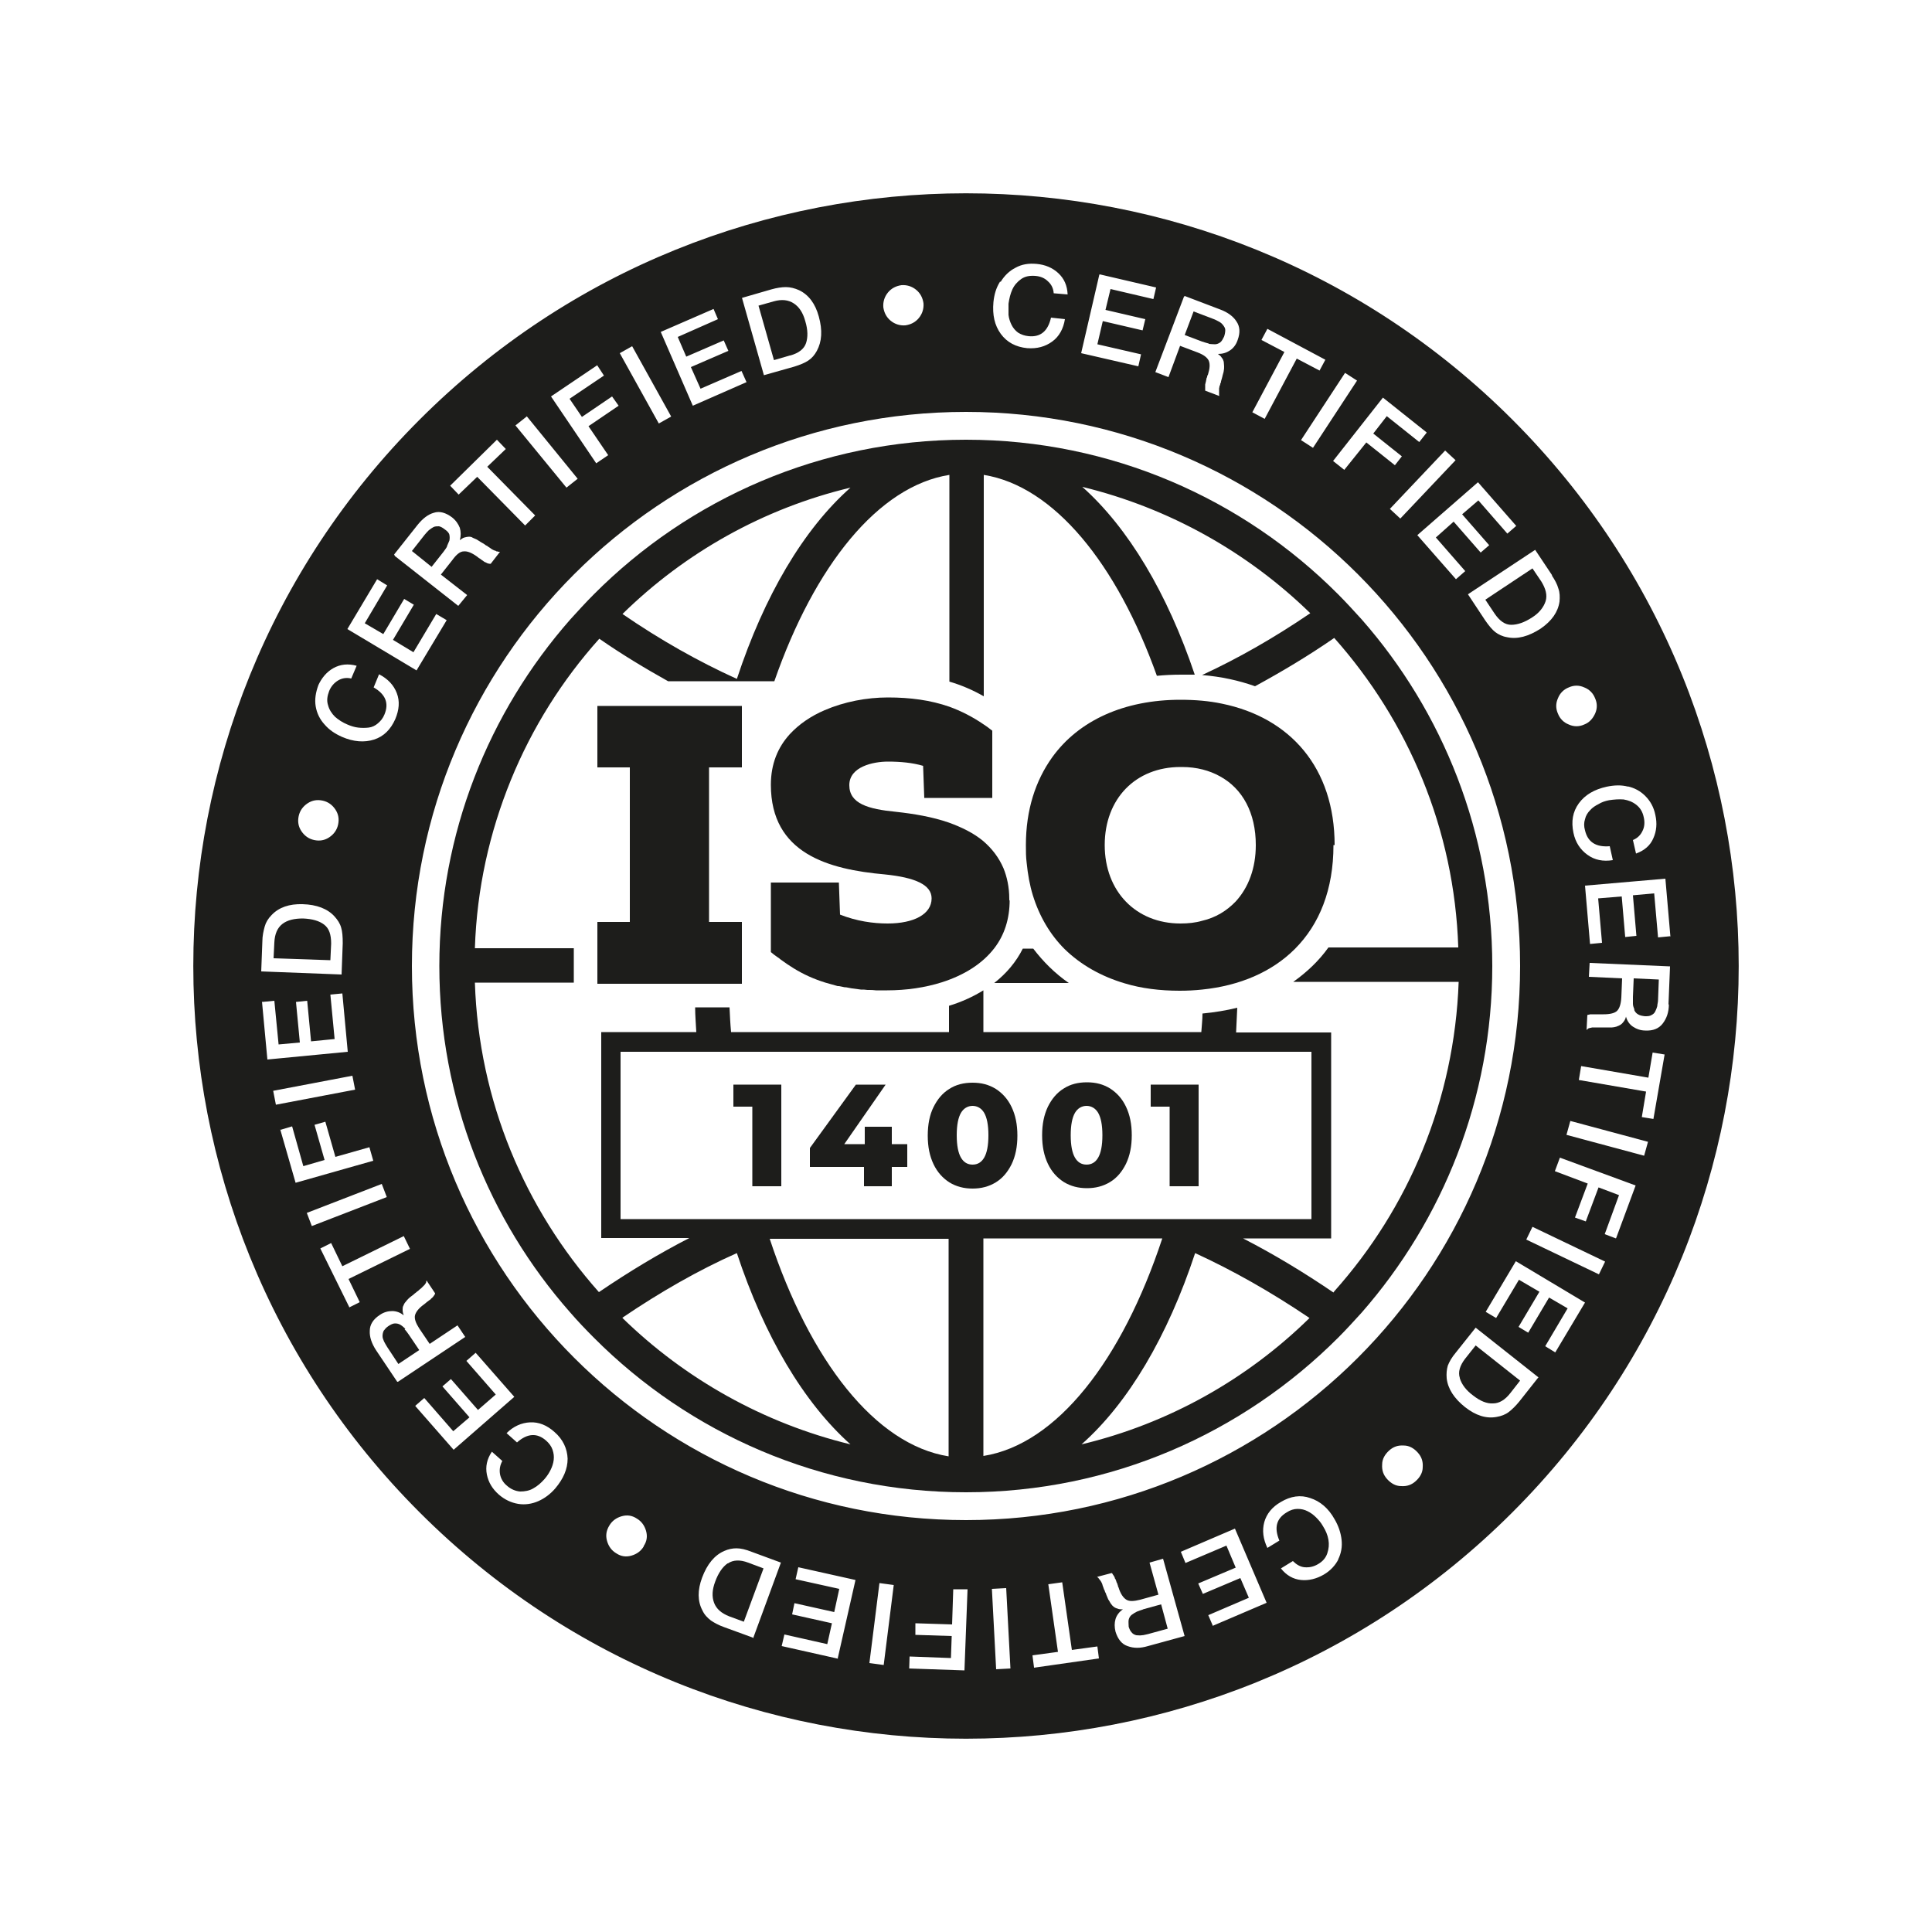
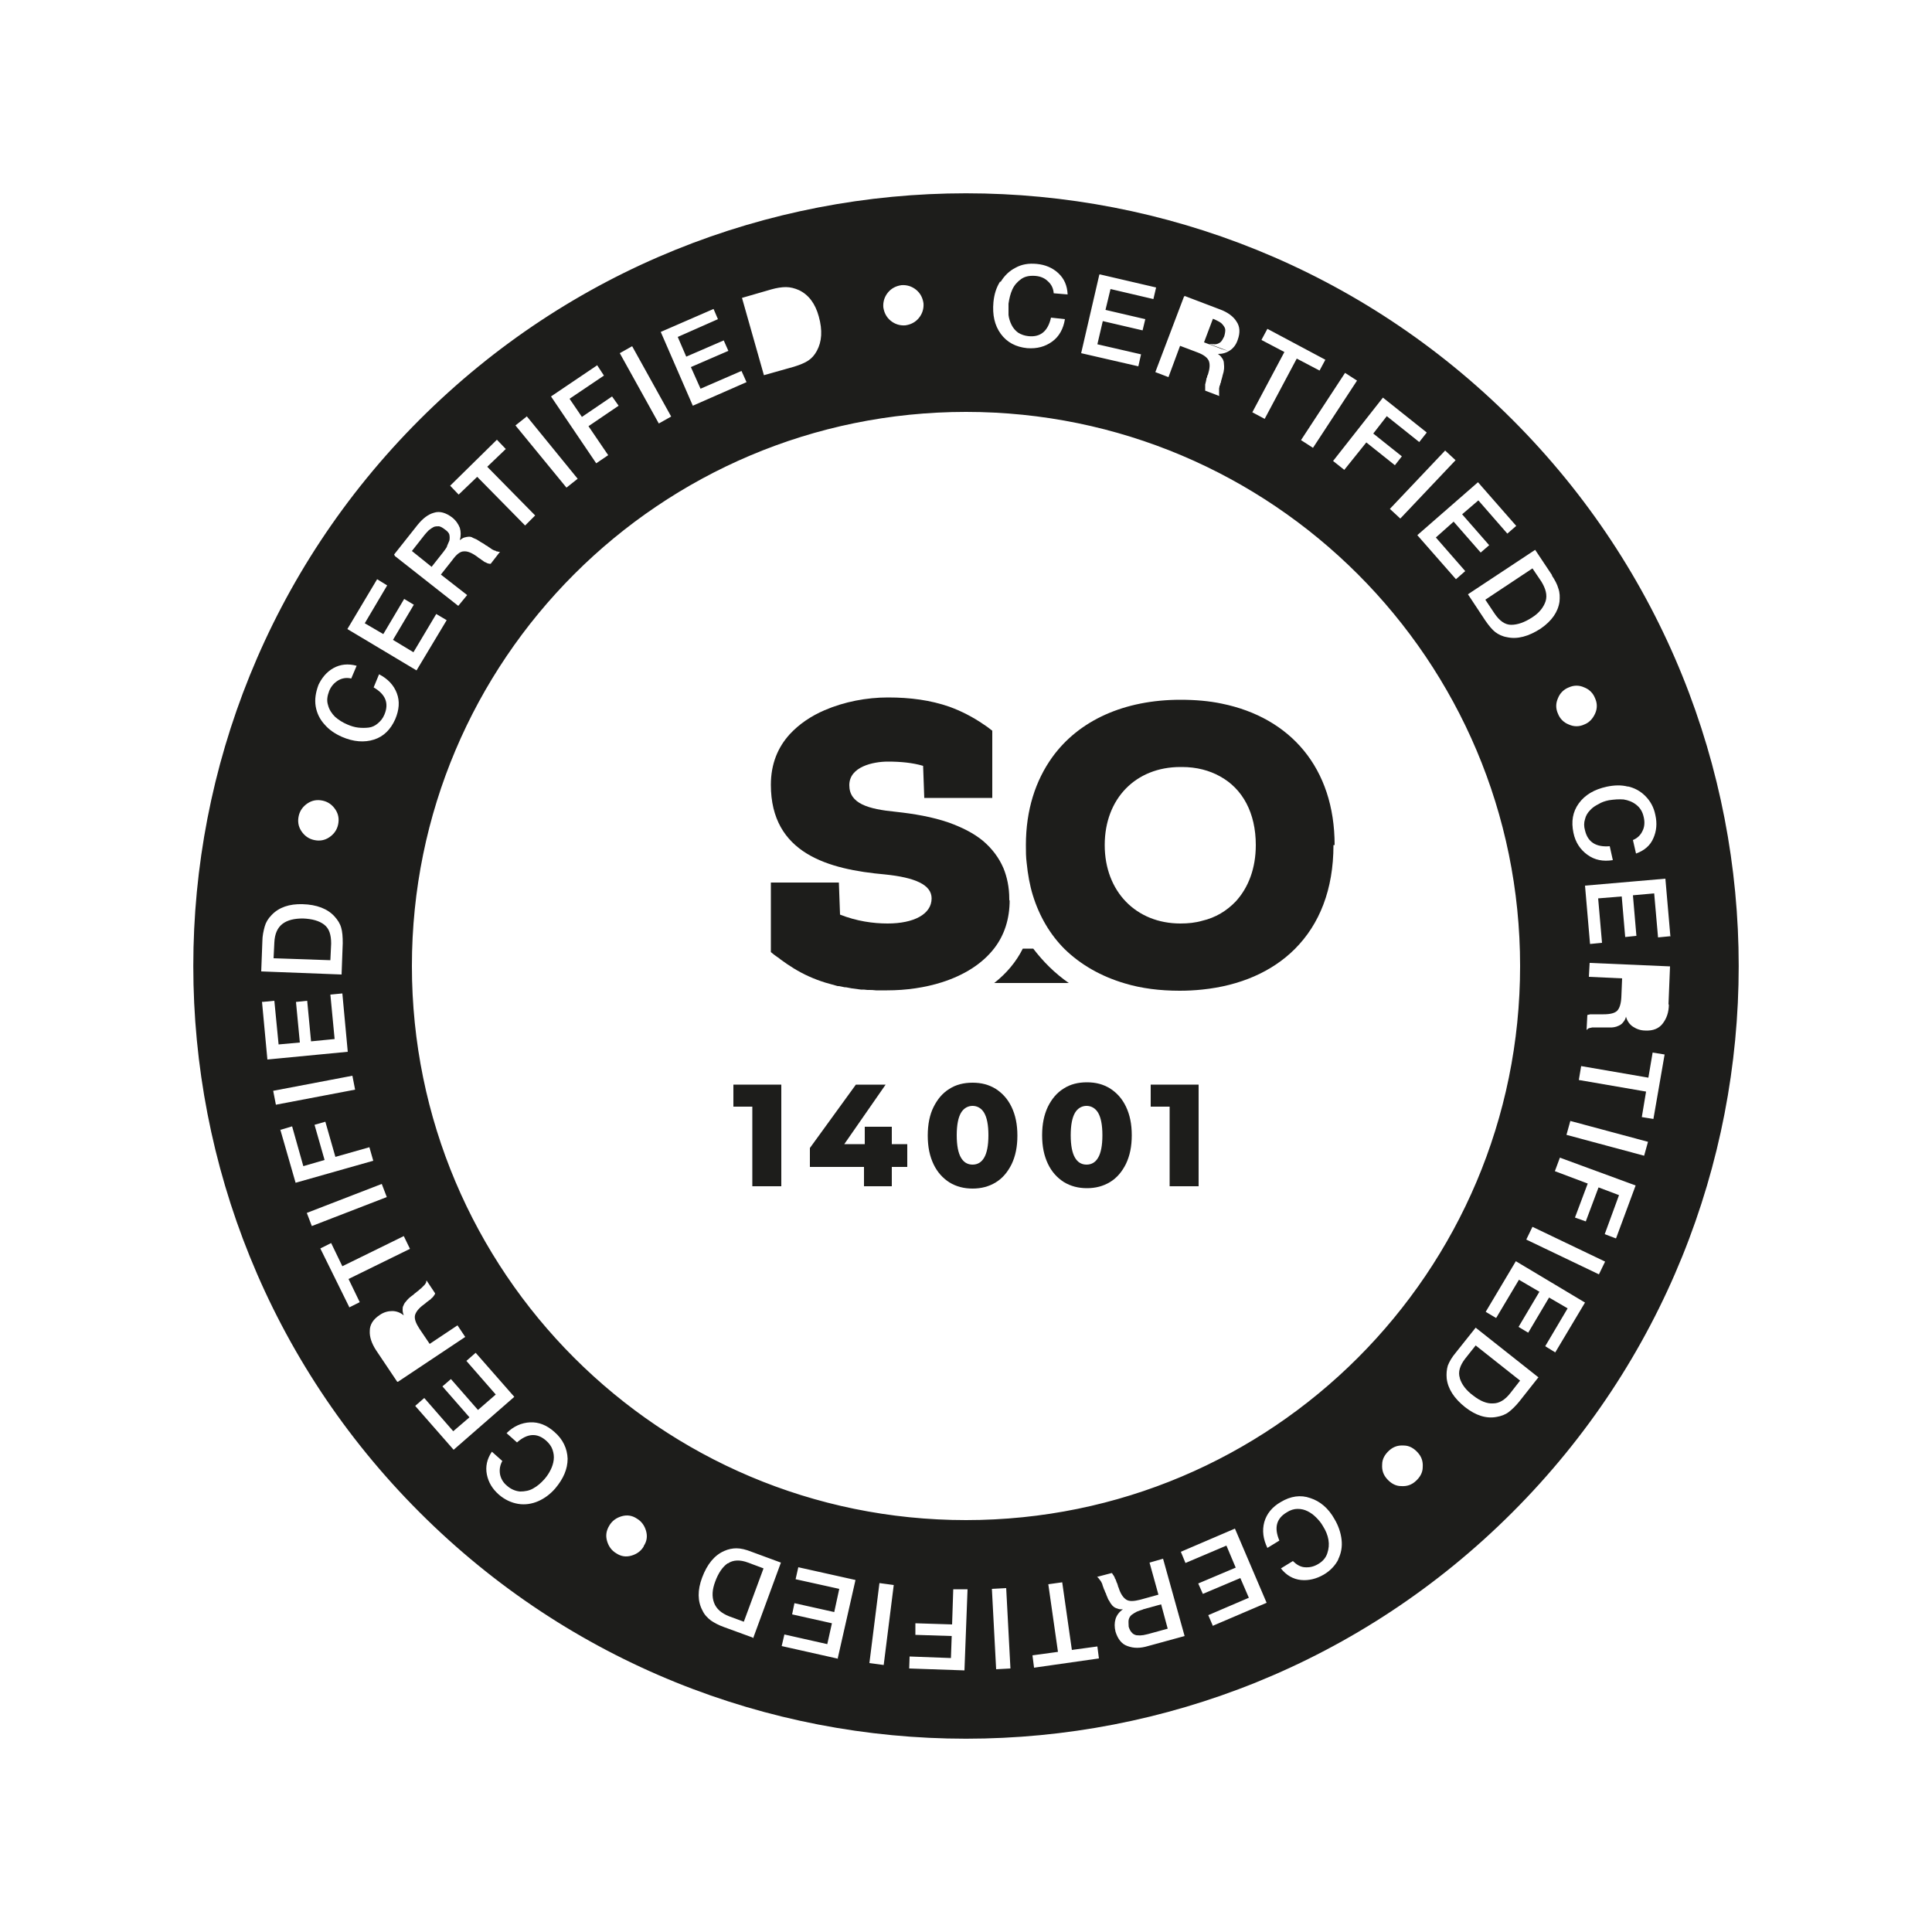
<svg xmlns="http://www.w3.org/2000/svg" id="Camada_1" data-name="Camada 1" viewBox="0 0 50 50">
  <defs>
    <style>
      .cls-1 {
        fill: #1d1d1b;
        stroke-width: 0px;
      }
    </style>
  </defs>
  <path class="cls-1" d="M29.59,41.65c-.07.02-.12.04-.17.06-.04.02-.09.05-.13.08-.04.03-.07.08-.08.13-.01.05,0,.11,0,.18.02.06.04.11.08.15.03.04.08.06.12.07.05,0,.1.01.14,0,.05,0,.1-.02.16-.03l.51-.14h0s-.17-.63-.17-.63l-.47.13Z" />
  <path class="cls-1" d="M39.11,16.17c.16,0,.34-.06.54-.19.19-.12.3-.27.35-.42.05-.16,0-.33-.11-.51l-.23-.34h0l-1.22.81.24.36c.13.19.27.29.43.29Z" />
  <path class="cls-1" d="M18.83,40.46c-.13.09-.24.25-.32.47-.08.21-.09.39-.03.55s.19.27.39.35l.38.14h0s.51-1.38.51-1.38l-.4-.15c-.21-.08-.39-.07-.52.02Z" />
-   <path class="cls-1" d="M20.45,9.2c.22-.06.36-.17.41-.32.05-.15.05-.34-.02-.57-.06-.22-.16-.37-.3-.46-.14-.09-.31-.11-.52-.05l-.39.11.4,1.41.41-.12Z" />
  <path class="cls-1" d="M37.78,35.67c.05.16.16.31.35.45.18.14.35.21.51.2.16,0,.31-.09.45-.27l.25-.32-1.15-.91-.27.34c-.14.18-.19.35-.14.5Z" />
-   <path class="cls-1" d="M10.49,34.39s-.07-.07-.12-.1-.09-.04-.15-.04c-.05,0-.11.03-.17.07-.06.04-.09.08-.12.12-.02.04-.03.09-.03.14,0,.05.02.09.04.14.02.04.05.09.08.14l.29.44h0s.54-.36.54-.36l-.27-.4c-.04-.06-.08-.11-.11-.14Z" />
  <path class="cls-1" d="M11.57,14.13s.04-.09.06-.14c.01-.05.01-.1,0-.15s-.06-.1-.12-.14c-.05-.04-.1-.07-.15-.08-.05,0-.1,0-.14.02-.04.02-.08.05-.12.08-.03.03-.07.07-.11.12l-.33.42h0s.51.41.51.41l.3-.38c.04-.06.08-.1.1-.15Z" />
  <path class="cls-1" d="M39.14,10.86c-7.81-7.81-20.47-7.81-28.28,0s-7.81,20.47,0,28.28c7.81,7.81,20.47,7.81,28.28,0s7.81-20.47,0-28.28ZM43.22,24.23h0s0,0,0,0l-.31.03-.1-1.14-.55.05.09,1.05-.29.03-.09-1.05-.61.05.1,1.15-.31.03-.13-1.51,2.08-.18.13,1.5ZM42.12,20.35c.18.04.33.12.46.25.13.13.22.29.26.49.05.22.03.42-.05.6-.08.19-.23.32-.45.4l-.08-.35c.12-.05.2-.13.25-.24.05-.1.06-.22.03-.35-.03-.14-.09-.24-.19-.32-.1-.08-.21-.12-.33-.14-.12-.01-.25,0-.38.02-.1.02-.19.05-.27.1-.08.04-.16.09-.22.16-.06.06-.11.14-.13.23-.03.09-.03.19,0,.29.07.3.28.44.64.41l.08.36h0c-.25.04-.47,0-.66-.14-.18-.13-.31-.32-.36-.57-.06-.29-.02-.54.14-.76.16-.22.4-.36.72-.43.19-.04.38-.05.56,0ZM40.6,17.79c.13-.06.27-.06.4,0,.13.05.23.15.28.28.06.13.06.27,0,.4s-.15.23-.28.28c-.13.06-.27.06-.4,0-.13-.05-.23-.15-.28-.28-.06-.13-.06-.27,0-.4.05-.13.15-.23.28-.28ZM40.16,14.89c.08.12.14.23.17.34.04.11.04.22.03.34-.04.27-.2.5-.49.7-.31.2-.6.28-.87.22-.12-.02-.22-.07-.3-.13-.08-.06-.17-.17-.26-.3l-.45-.68,1.74-1.15.44.66ZM39.24,13.61h0l-.23.2-.75-.86-.42.36.7.8-.22.19-.7-.8-.46.41.76.87-.24.21-1-1.14,1.57-1.37.99,1.13ZM37.67,11.91l-1.43,1.51-.27-.25,1.43-1.51.27.25ZM36.92,11.2h0l-.19.24-.84-.67-.35.45.74.59-.18.23-.74-.59-.57.71-.29-.23,1.29-1.64,1.13.9ZM35.12,9.85h0s-1.14,1.74-1.14,1.74l-.31-.2,1.14-1.74.31.2ZM32.65,8.79l.15-.28,1.5.8h0s-.15.28-.15.28l-.59-.31-.83,1.56-.32-.17.83-1.56-.59-.31ZM30.66,7.66h0s0,0,0,0l.92.35c.19.07.34.18.42.31.09.13.1.29.03.48-.04.12-.11.21-.2.27s-.19.09-.31.09c.04.03.08.06.1.1.03.03.04.07.05.1,0,.03.01.07.01.12,0,.05,0,.08-.01.12,0,.03-.02.07-.03.12,0,.01-.01.04-.02.08-.01.04-.02.06-.02.07,0,.01,0,.03-.02.06,0,.03-.01.05-.02.06,0,.01,0,.03-.01.06,0,.02,0,.04,0,.06,0,.01,0,.03,0,.05,0,.02,0,.03,0,.05,0,.01,0,.03.01.04l-.37-.14s0-.02,0-.03c0-.01,0-.02,0-.04,0-.01,0-.03,0-.04,0-.01,0-.03,0-.04s0-.03.01-.04c0-.01,0-.03.01-.05,0-.02.01-.04.01-.05s0-.03.02-.06c0-.03.01-.05.02-.06.05-.16.06-.28.02-.37-.04-.08-.13-.15-.29-.21l-.45-.17-.3.81-.34-.13.74-1.95h0ZM28.46,7.1l1.46.34h0s-.07.3-.07.3l-1.11-.26-.13.54,1.03.24-.07.29-1.03-.24-.14.6,1.13.26-.07.31-1.48-.34.47-2.03ZM25.9,7.29c.09-.15.22-.28.38-.36.16-.09.34-.12.55-.1.22.02.41.1.56.24.15.14.23.32.24.55l-.36-.03c-.01-.13-.06-.23-.15-.31-.08-.08-.19-.13-.33-.14-.14-.01-.26.01-.36.08-.1.07-.18.16-.23.27-.05.11-.08.23-.1.37,0,.1,0,.2,0,.29.01.09.04.18.08.26.04.08.1.15.17.2.08.05.17.08.27.09.31.03.5-.13.58-.48l.36.04h0c-.04.25-.15.45-.33.58s-.39.19-.65.17c-.29-.03-.52-.15-.68-.37-.16-.22-.22-.49-.19-.82.02-.2.07-.37.17-.53ZM22.98,7.57c.09-.11.21-.17.35-.19.14-.01.27.03.38.12.11.09.17.21.19.35.01.14-.03.27-.12.38-.09.11-.21.17-.35.19-.14.01-.27-.03-.38-.12-.11-.09-.17-.21-.19-.35-.01-.14.03-.27.12-.38ZM19.2,7.71h0s.76-.22.76-.22c.14-.04.27-.06.38-.06.11,0,.23.03.34.08.25.12.42.35.51.68.1.36.08.65-.05.89-.06.11-.13.19-.22.25s-.21.11-.37.16l-.78.22-.57-2.01h0s0,0,0,0ZM18.46,7.98l.12.28-1.04.46.22.51.97-.42.12.27-.97.42.25.56,1.06-.46.13.29-1.39.61-.83-1.91,1.38-.6ZM16.36,8.96l1.01,1.82-.32.18-1.01-1.82.32-.18ZM15.46,9.46h0s.17.26.17.26l-.89.6.32.47.78-.53.17.24-.78.53.51.75-.31.21-1.17-1.73,1.2-.81ZM13.63,10.77h0s1.32,1.62,1.32,1.62l-.29.23-1.32-1.61.29-.23ZM12.87,11.39l.22.23-.48.46,1.24,1.26-.26.26-1.24-1.26-.48.46-.22-.23,1.21-1.19ZM10.2,14.35l.61-.77c.13-.16.27-.27.42-.31.15-.05.31,0,.47.12.1.08.16.17.2.27.03.1.03.21,0,.32.04-.03.08-.06.12-.07.04-.01.08-.02.11-.02.03,0,.07,0,.11.03.04.02.08.03.11.05.03.02.06.04.11.07.01,0,.03.02.07.04.03.02.05.04.06.04.01,0,.03.02.06.04.03.02.05.03.06.04s.03.02.05.03c.02.01.04.02.05.02s.03.01.04.02c.02,0,.03,0,.05.01.01,0,.03,0,.04,0l-.24.31s-.02,0-.03,0c-.01,0-.02,0-.04-.01-.01,0-.02,0-.03-.01,0,0-.02-.01-.04-.02-.02,0-.03-.02-.04-.02,0,0-.02-.02-.04-.03-.02-.01-.03-.02-.04-.03,0,0-.03-.02-.05-.03-.02-.02-.04-.03-.05-.04-.14-.1-.25-.14-.34-.13-.09,0-.19.08-.29.22l-.3.38.68.53-.23.28-1.64-1.29h0ZM9.76,14.99h0l.26.16-.58.98.48.28.54-.91.25.15-.54.91.53.32.59-.99.27.16-.78,1.3-1.79-1.07.77-1.29ZM8.23,17.75c.09-.2.22-.36.4-.46.18-.1.38-.12.6-.06l-.14.33c-.12-.03-.24-.01-.34.05-.1.06-.18.15-.23.27-.05.13-.07.25-.03.37.03.12.1.22.18.3.09.08.2.15.32.2.09.04.19.07.28.08.09.01.18.01.27,0,.09-.01.17-.05.24-.11.07-.06.13-.13.17-.23.12-.29.03-.52-.28-.7l.14-.34s0,0,0,0h0,0c.23.12.38.28.46.49.08.21.06.43-.04.67-.12.27-.3.45-.55.53s-.53.06-.83-.07c-.18-.08-.33-.18-.45-.32-.12-.13-.2-.29-.23-.47-.03-.18,0-.36.07-.55ZM7.73,21.12c.03-.14.11-.25.23-.33.12-.08.25-.1.39-.07.14.03.25.11.33.23.08.12.1.25.07.39s-.11.25-.23.33c-.12.08-.25.1-.39.07-.14-.03-.25-.11-.33-.23-.08-.12-.1-.25-.07-.39ZM6.76,25.15l.03-.79c0-.14.03-.27.06-.38.03-.11.09-.21.18-.3.19-.2.46-.29.8-.28.37.01.65.12.83.32.08.09.14.18.17.29.03.1.04.23.04.4l-.03.81-2.08-.08h0ZM6.79,25.93h0l.31-.03.11,1.13.55-.05-.1-1.05.29-.03.1,1.05.61-.06-.11-1.15.31-.03.14,1.51-2.08.2-.14-1.5ZM7.07,28.23h0s2.05-.39,2.05-.39l.07.36-2.05.39-.07-.36ZM7.26,29.24h0l.3-.09.29,1.03.55-.16-.26-.91.28-.08.26.91.88-.25.1.35-2.01.57-.4-1.39ZM7.94,31.39h0s1.94-.75,1.94-.75l.13.34-1.94.75-.13-.34ZM9.04,33.83l-.75-1.52h0l.28-.14.29.6,1.59-.78.16.33-1.59.78.29.6-.28.14ZM10.28,35.76h0s-.55-.82-.55-.82c-.11-.17-.17-.34-.16-.5,0-.16.09-.3.26-.41.1-.07.21-.1.32-.1.11,0,.21.04.3.11-.02-.05-.03-.09-.03-.14,0-.04,0-.08.02-.11.01-.03.03-.07.06-.1.03-.04.05-.06.08-.09.02-.02.06-.05.1-.08.01,0,.03-.03.06-.05.03-.02.05-.04.06-.05.01,0,.03-.02.05-.04.02-.02.04-.03.05-.04s.02-.02.04-.04c.02-.02.03-.03.04-.04s.02-.02.03-.04c.01-.01.02-.03.02-.04,0-.01,0-.03.01-.04l.22.33s0,.02-.01.03c0,0-.01.02-.02.03,0,.01-.02.02-.02.03,0,0-.02.02-.03.03-.01.01-.03.02-.03.03,0,0-.02.02-.04.03-.02.01-.03.03-.04.03,0,0-.03.02-.05.04-.02.02-.04.03-.05.04-.14.1-.21.2-.23.28-.02.09.02.2.11.34l.27.4.72-.48.2.3-1.74,1.16h0s0,0,0,0ZM10.75,36.38l.23-.2.75.86.42-.36-.7-.8.22-.19.7.8.46-.4-.76-.87.24-.21,1,1.14-1.57,1.37-.99-1.13ZM14.37,38.52c-.13.15-.28.26-.44.33-.16.07-.34.1-.52.07s-.35-.11-.5-.24c-.17-.15-.27-.32-.31-.52-.04-.2,0-.4.13-.59l.27.24c-.06.11-.08.22-.06.34.02.11.08.22.18.3.1.09.22.14.34.15.12,0,.24-.02.34-.08.11-.06.2-.14.29-.24.07-.08.12-.16.16-.24.04-.08.07-.17.08-.26.01-.09,0-.17-.03-.26-.03-.09-.09-.17-.17-.24-.23-.2-.48-.19-.75.05l-.27-.24h0c.18-.18.39-.27.61-.28s.43.07.63.25c.22.19.33.43.34.69,0,.27-.11.52-.32.77ZM16.66,40.02c-.07.12-.18.2-.32.24h0c-.14.04-.27.02-.39-.06-.12-.07-.2-.18-.24-.32-.04-.14-.02-.27.06-.4.07-.12.18-.2.32-.24.14-.04.27-.02.39.06.12.07.2.18.24.32.04.14.02.27-.06.39ZM19.48,42.38h0s-.74-.27-.74-.27c-.14-.05-.25-.11-.34-.17-.09-.07-.17-.15-.22-.26-.13-.24-.13-.53-.01-.85.13-.35.32-.58.57-.69.11-.05.22-.07.32-.07.11,0,.24.03.39.09l.76.28-.72,1.96ZM21.7,42.93l-1.47-.33h0s0,0,0,0h0s.07-.3.07-.3l1.11.25.12-.54-1.03-.23.06-.29,1.03.23.13-.6-1.13-.25.07-.31,1.48.33-.46,2.03ZM22.87,43.09l-.37-.05.26-2.07.37.05-.26,2.07ZM24.97,43.23l-1.44-.05h0s.01-.31.01-.31l1.07.04.02-.57-.94-.03v-.3s.95.03.95.03l.03-.91h.37s-.08,2.1-.08,2.1ZM25.78,43.2h0,0l-.11-2.08.37-.02.11,2.08-.37.02ZM26.76,43.15h0l-.04-.31.66-.09-.25-1.75.36-.05.25,1.75.66-.09.04.31-1.68.24ZM30.66,42.34l-.95.26c-.2.06-.37.06-.53,0-.15-.05-.25-.18-.31-.37-.03-.12-.03-.23,0-.33.03-.1.1-.19.19-.25-.05,0-.1,0-.14-.02-.04-.01-.08-.03-.1-.05-.03-.02-.05-.05-.08-.09-.02-.04-.04-.07-.06-.1-.01-.03-.03-.07-.05-.12,0-.01-.01-.04-.03-.07-.01-.04-.02-.06-.03-.07,0-.01-.01-.03-.02-.06-.01-.03-.02-.05-.02-.06,0-.01-.01-.03-.02-.05-.01-.02-.02-.04-.03-.05,0-.01-.02-.02-.03-.04-.01-.01-.02-.03-.03-.04-.01,0-.02-.02-.03-.02l.38-.1s.02.01.02.02c0,0,.01.02.02.03s.01.02.02.03c0,0,.01.02.02.04,0,.02.01.03.02.04,0,.01.01.03.02.05,0,.02.01.04.02.05,0,.01.01.03.02.06,0,.03.02.05.02.06.05.16.12.26.2.31s.2.04.36,0l.47-.13-.23-.83.35-.1.56,2.01h0ZM31.39,42.08h0s0,0,0,0l-.12-.28,1.05-.45-.22-.51-.97.41-.12-.27.97-.41-.24-.57-1.06.45-.12-.29,1.4-.6.82,1.92-1.38.59h0ZM34.64,40.35c-.08.16-.21.3-.38.4-.19.11-.39.16-.59.14-.2-.02-.38-.12-.52-.3l.31-.19c.09.09.19.15.3.16.12.01.23-.01.35-.08.12-.07.2-.16.24-.28.04-.12.05-.23.03-.35-.02-.12-.07-.24-.14-.35-.05-.09-.11-.16-.18-.23-.07-.07-.14-.12-.22-.16-.08-.04-.16-.06-.26-.06-.09,0-.19.03-.28.09-.27.16-.33.4-.19.73l-.31.19h0c-.11-.23-.14-.45-.08-.67.06-.21.2-.39.43-.52.25-.15.51-.19.76-.1.25.08.47.26.63.55.1.17.16.35.18.53s-.01.35-.09.51ZM25,39.34c-7.92,0-14.34-6.42-14.34-14.34s6.42-14.34,14.34-14.34,14.34,6.42,14.34,14.34-6.42,14.34-14.34,14.34ZM36.64,38.33c-.11.1-.23.14-.38.13-.14,0-.26-.07-.36-.18-.1-.11-.14-.23-.13-.38,0-.14.07-.26.18-.36.11-.1.23-.14.38-.13.14,0,.26.07.36.18.1.11.14.23.13.38h0c0,.14-.07.26-.18.36ZM39.81,35.65l-.49.62c-.09.11-.18.2-.27.27s-.2.11-.32.13c-.27.05-.54-.04-.81-.25-.29-.23-.45-.48-.48-.75-.01-.12,0-.23.03-.33.04-.1.1-.21.21-.34l.51-.64,1.63,1.29h0ZM40.25,35l-.26-.16.58-.98-.48-.28-.54.91-.25-.15.54-.91-.53-.31-.59.99-.27-.16.78-1.31,1.79,1.07-.77,1.29h0ZM41.38,32.98h0,0s-1.88-.9-1.88-.9l.16-.33,1.88.9-.16.33h0ZM41.82,32.05l-.29-.11.37-1.01-.53-.2-.33.88-.28-.1.33-.88-.85-.32.13-.35,1.96.72-.5,1.35h0ZM42.55,29.91h0s-2.01-.54-2.01-.54l.1-.36,2.01.54-.1.36h0ZM42.8,28.96l-.31-.05.11-.66-1.74-.3.06-.36,1.74.3.11-.65.31.05-.29,1.67ZM43.19,25.99c0,.21-.06.37-.16.5-.1.13-.25.19-.45.18-.12,0-.23-.04-.32-.1-.09-.06-.15-.15-.18-.26-.01.05-.03.09-.06.13-.03.04-.05.06-.08.08-.03.02-.06.03-.11.05-.04.01-.08.02-.11.02-.03,0-.08,0-.13,0-.01,0-.04,0-.08,0-.04,0-.07,0-.08,0-.01,0-.03,0-.07,0-.03,0-.05,0-.07,0-.01,0-.03,0-.06,0-.02,0-.04,0-.06.01-.01,0-.03,0-.04.01-.02,0-.03.01-.04.02-.01,0-.02.02-.03.03l.02-.39s.02-.01.03-.01c.01,0,.02,0,.04-.01.01,0,.02,0,.04,0,.01,0,.03,0,.04,0,.02,0,.03,0,.05,0,.01,0,.03,0,.05,0,.02,0,.04,0,.05,0s.03,0,.06,0c.03,0,.05,0,.06,0,.17,0,.29-.03.35-.09s.1-.17.11-.35l.02-.49-.86-.04.02-.36,2.08.09h0s0,0,0,0l-.04.99Z" />
  <path class="cls-1" d="M7.84,23.77c-.22,0-.4.04-.53.14s-.2.26-.21.48l-.02.41h0l1.47.05.02-.43c0-.23-.05-.39-.18-.49-.13-.1-.31-.15-.55-.16Z" />
-   <path class="cls-1" d="M42.29,26.13c.02.05.05.09.1.12.05.03.1.04.18.05.07,0,.12,0,.17-.03.04-.02.08-.05.1-.1.02-.04.04-.09.05-.13,0-.05.02-.1.02-.16l.02-.53h0s-.65-.03-.65-.03l-.02.48c0,.07,0,.13,0,.18,0,.05.02.1.04.15Z" />
-   <path class="cls-1" d="M31.29,8.9s.1.01.15.01c.05,0,.1-.02.14-.05.04-.03.07-.09.1-.15.02-.06.03-.12.03-.17s-.03-.09-.06-.13c-.03-.04-.07-.07-.11-.09-.04-.02-.09-.05-.15-.07l-.5-.19h0l-.23.61.45.17c.07.02.12.04.17.05Z" />
-   <path class="cls-1" d="M35.24,16.03c-.2-.22-.4-.44-.61-.65h0c-2.46-2.47-5.87-4-9.63-4s-7.17,1.53-9.63,4h0c-.21.21-.41.43-.61.65-2.11,2.4-3.39,5.54-3.39,8.97s1.28,6.58,3.39,8.97c.19.22.4.44.61.65h0c2.46,2.47,5.87,4,9.63,4s7.16-1.53,9.63-4c.21-.21.41-.43.61-.65,2.1-2.4,3.38-5.54,3.38-8.97s-1.28-6.58-3.38-8.97ZM22.01,12.62c-1.22,1.08-2.23,2.8-2.94,4.95-.99-.45-1.97-1-2.96-1.68,1.61-1.58,3.64-2.73,5.9-3.27ZM16.11,34.1c.99-.67,1.97-1.23,2.96-1.67.71,2.15,1.73,3.87,2.94,4.95-2.26-.55-4.29-1.7-5.9-3.27ZM24.55,37.69c-1.9-.3-3.59-2.48-4.63-5.63,0,0,.02,0,.02,0h4.61v5.64ZM16.06,31.55v-4.33h17.88v4.33h-17.88ZM25.45,37.69h0v-5.64h4.61s.02,0,.02,0c-1.04,3.15-2.73,5.33-4.63,5.63ZM27.99,37.38c1.21-1.07,2.23-2.8,2.94-4.95.98.45,1.97,1.01,2.96,1.68-1.61,1.58-3.64,2.73-5.9,3.27ZM34.51,33.45h0c-.78-.53-1.56-1-2.34-1.4h2.28v-5.33h-2.46c.01-.21.02-.42.03-.64-.28.07-.59.12-.9.15,0,.16-.02.32-.03.48h-5.64v-1.08c-.26.16-.56.3-.89.4v.68h-5.64c-.02-.21-.03-.42-.04-.64h-.89c0,.21.02.43.03.64h-2.46v5.33h2.28c-.78.4-1.56.87-2.34,1.4-1.91-2.15-3.11-4.94-3.21-8.01h2.56v-.89h-2.56c.05-1.54.38-3,.93-4.35.55-1.35,1.33-2.59,2.29-3.66.59.41,1.19.77,1.78,1.1h2.75c1.04-2.99,2.69-5.05,4.53-5.34v5.35c.31.09.61.22.89.38v-5.73h0c1.81.29,3.44,2.29,4.48,5.2.2-.02.41-.03.63-.03.12,0,.23,0,.35,0-.71-2.11-1.72-3.8-2.91-4.86,2.26.55,4.29,1.7,5.9,3.27-.94.64-1.87,1.17-2.8,1.6.49.04.95.14,1.37.29.68-.37,1.37-.78,2.05-1.25,1.91,2.15,3.11,4.94,3.21,8.01h-3.36c-.25.35-.56.64-.91.89h4.28c-.11,3.07-1.3,5.86-3.22,8.01Z" />
+   <path class="cls-1" d="M31.29,8.9s.1.01.15.01c.05,0,.1-.02.14-.05.04-.03.07-.09.1-.15.02-.06.03-.12.03-.17s-.03-.09-.06-.13c-.03-.04-.07-.07-.11-.09-.04-.02-.09-.05-.15-.07h0l-.23.61.45.17c.07.02.12.04.17.05Z" />
  <path class="cls-1" d="M26.74,24.55h-.27c-.17.34-.42.64-.74.89h1.93c-.36-.25-.66-.55-.92-.89Z" />
-   <polygon class="cls-1" points="15.46 18.27 15.46 19.86 16.3 19.86 16.3 23.86 15.46 23.86 15.46 24.55 15.46 25.45 15.46 25.46 17.97 25.46 18.86 25.46 19.2 25.46 19.2 25.45 19.2 24.55 19.2 23.86 18.88 23.86 18.35 23.86 18.35 20.49 18.35 19.86 18.47 19.86 19.2 19.86 19.2 18.27 18.51 18.27 15.46 18.27" />
  <path class="cls-1" d="M26.12,23.31h0s0-.03,0-.05c0-.3-.06-.57-.15-.79h0c-.12-.28-.3-.51-.52-.7-.25-.21-.56-.36-.89-.48-.43-.15-.91-.23-1.37-.28-.72-.07-1.21-.21-1.21-.69s.62-.61,1-.61c.33,0,.64.03.91.11l.03.83h1.76v-1.74s-.03-.02-.04-.03c-.06-.05-.12-.09-.18-.13-.29-.2-.59-.35-.89-.46-.49-.17-1.01-.24-1.59-.24-.55,0-1.13.11-1.64.33-.35.15-.66.36-.9.62-.31.34-.49.77-.49,1.31,0,1.78,1.49,2.19,2.95,2.32.79.08,1.21.27,1.21.62,0,.41-.46.65-1.14.65-.37,0-.8-.06-1.23-.23l-.03-.83h-1.76v1.8c.06.05.11.09.17.13.03.02.06.04.08.06.06.04.11.08.17.12.06.04.11.07.17.11.26.16.53.28.82.37h0c.11.03.21.06.32.09.01,0,.02,0,.03,0,.05.01.1.02.15.03.01,0,.02,0,.03,0,.05.01.11.02.16.03.07.01.15.02.23.03.06,0,.11,0,.17.01,0,0,.02,0,.03,0,.06,0,.12,0,.19.01.07,0,.14,0,.22,0h.07c.49,0,.98-.07,1.42-.21.56-.18,1.04-.47,1.36-.89.25-.33.39-.74.39-1.24Z" />
  <path class="cls-1" d="M34.54,21.87h0c0-2-1.15-3.3-2.92-3.66-.33-.07-.69-.1-1.07-.1-1.45,0-2.63.53-3.32,1.49-.43.6-.68,1.36-.68,2.27,0,.16,0,.31.02.46.03.3.08.58.16.84.17.55.45,1.02.82,1.39.42.41.95.71,1.56.89.43.13.91.19,1.42.19.2,0,.39-.01.58-.03.98-.1,1.81-.46,2.4-1.05.64-.64,1-1.54,1-2.69ZM31.98,23.33h0c-.23.24-.52.42-.87.5-.17.05-.36.07-.56.07-1.15,0-1.96-.83-1.96-2.03s.8-2.02,1.96-2.02c.01,0,.03,0,.04,0,.38,0,.71.09.98.24.59.32.93.95.93,1.78,0,.6-.19,1.1-.52,1.46Z" />
  <polygon class="cls-1" points="18.98 28.64 19.47 28.64 19.47 30.7 20.22 30.7 20.22 28.07 18.98 28.07 18.98 28.64" />
  <polygon class="cls-1" points="23.08 29.16 22.38 29.16 22.38 29.61 21.85 29.61 22.92 28.07 22.15 28.07 20.96 29.71 20.96 30.2 22.36 30.2 22.36 30.7 23.08 30.7 23.08 30.2 23.48 30.2 23.48 30.2 23.48 29.61 23.08 29.61 23.08 29.16" />
  <path class="cls-1" d="M25.77,28.18c-.18-.11-.37-.16-.6-.16s-.43.05-.6.16c-.18.11-.31.27-.41.47s-.15.45-.15.74.05.53.15.74c.1.21.24.36.41.47.18.11.38.16.6.16s.42-.05.6-.16c.18-.11.31-.27.41-.47.1-.21.15-.45.15-.74s-.05-.53-.15-.74c-.1-.21-.24-.36-.41-.47ZM25.47,29.96c-.07.12-.17.18-.3.18s-.23-.06-.3-.18c-.07-.12-.11-.31-.11-.58s.04-.46.11-.58c.07-.12.18-.18.3-.18s.23.06.3.18c.07.12.11.31.11.58s-.04.46-.11.58Z" />
  <path class="cls-1" d="M29.14,30.12c.1-.21.15-.45.15-.74s-.05-.53-.15-.74c-.1-.21-.24-.36-.41-.47-.18-.11-.37-.16-.6-.16s-.43.05-.6.16c-.18.11-.31.27-.41.47-.1.21-.15.45-.15.74s.05.53.15.74c.1.21.24.36.41.47.18.11.38.16.6.16s.42-.05.6-.16c.18-.11.31-.27.41-.47ZM28.42,29.96c-.07.12-.17.18-.3.18s-.23-.06-.3-.18c-.07-.12-.11-.31-.11-.58s.04-.46.11-.58c.07-.12.18-.18.3-.18s.23.06.3.18c.07.12.11.31.11.58s-.04.46-.11.58Z" />
  <polygon class="cls-1" points="30.27 30.7 31.02 30.7 31.02 28.07 29.78 28.07 29.78 28.64 30.27 28.64 30.27 30.7" />
</svg>